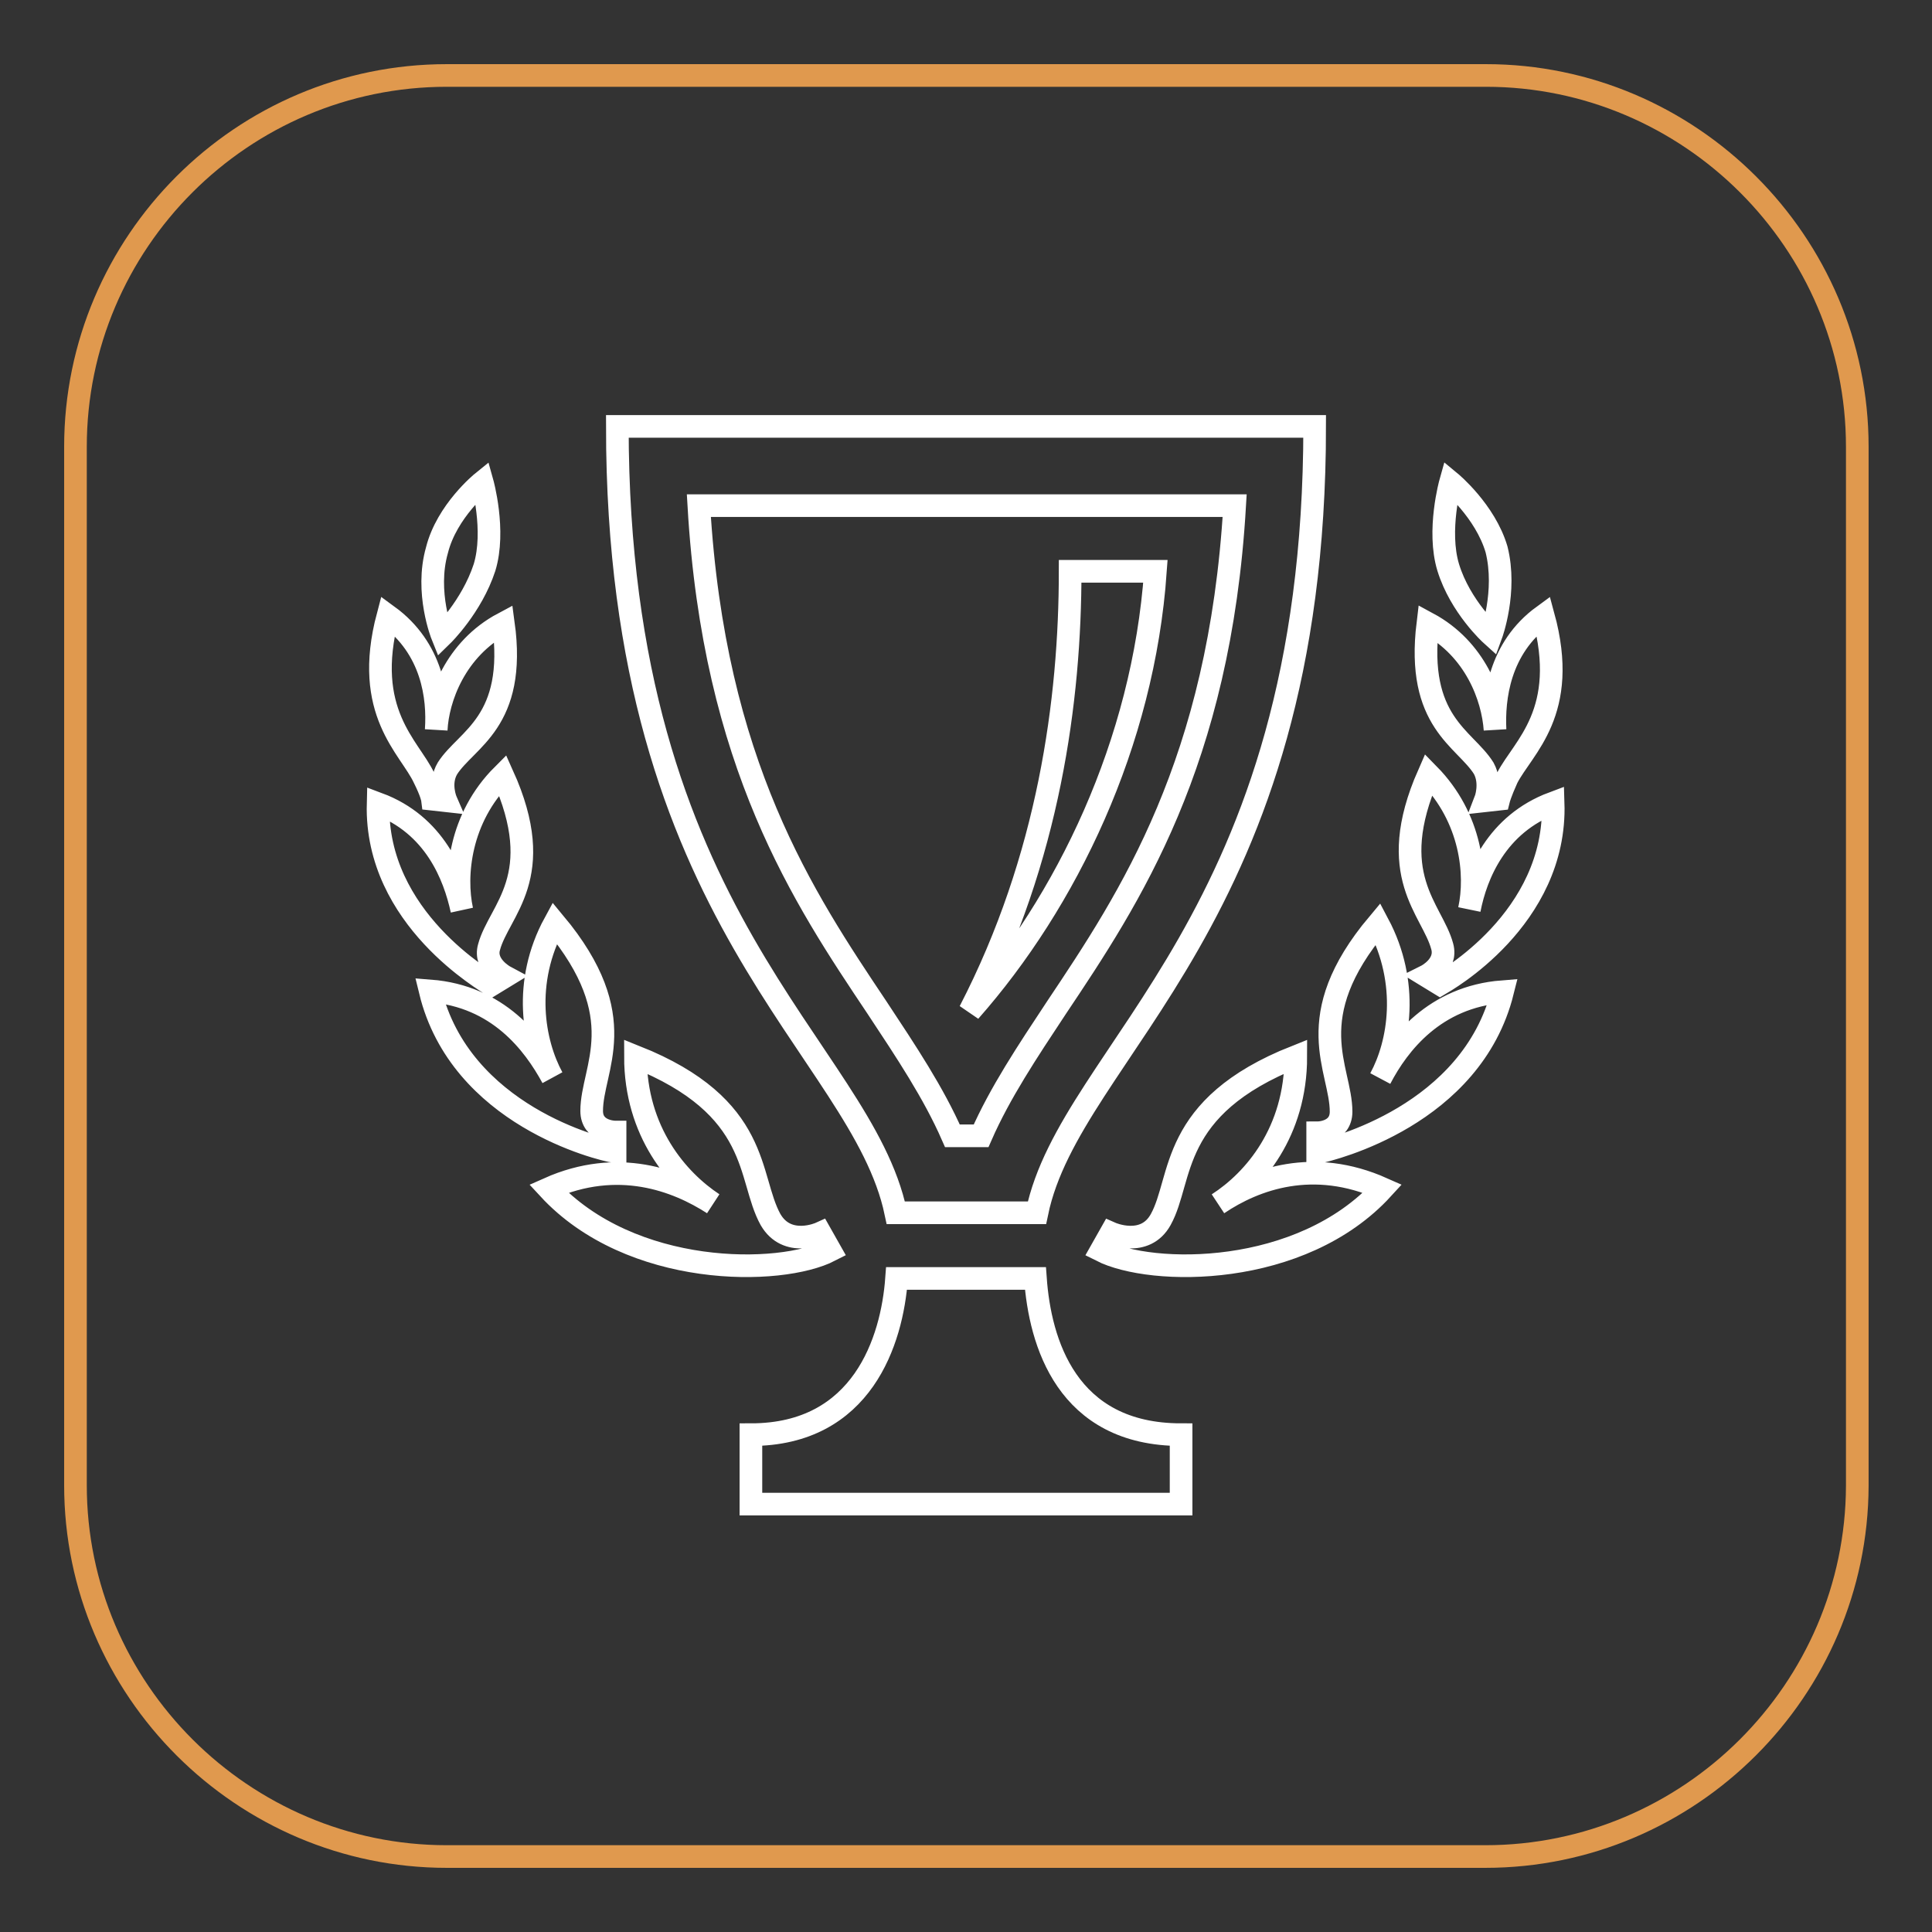
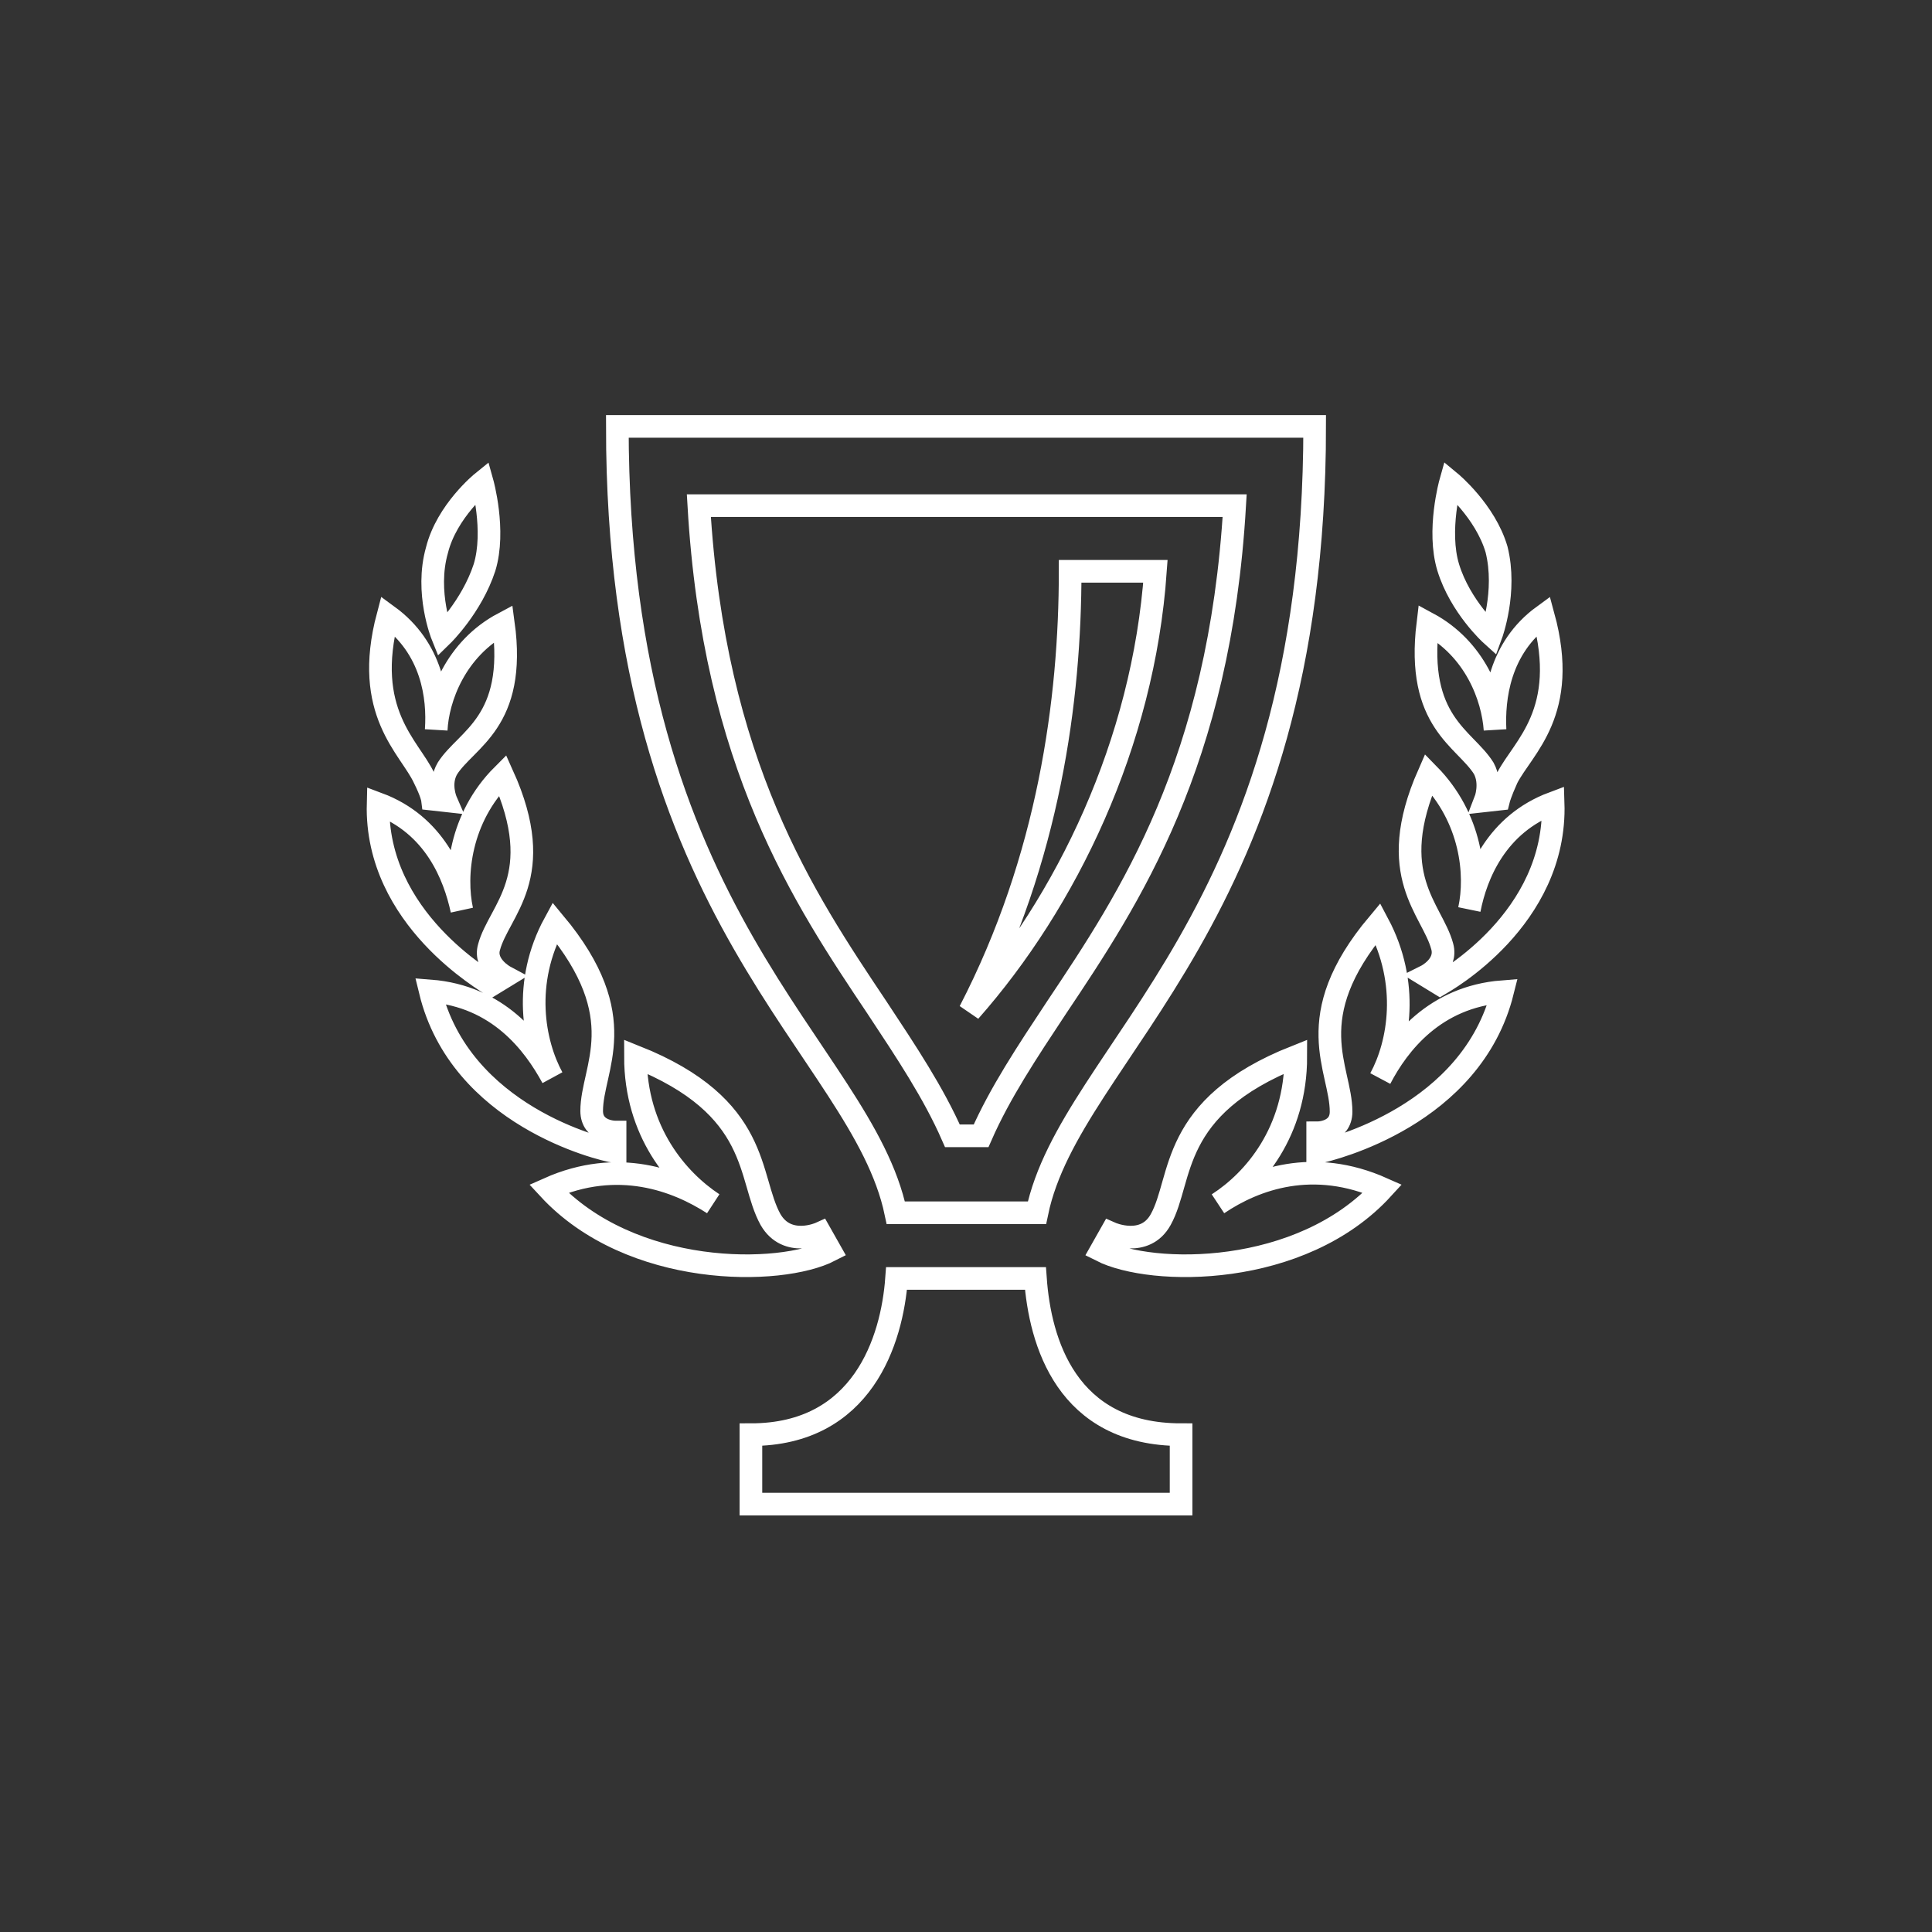
<svg xmlns="http://www.w3.org/2000/svg" version="1.1" x="0px" y="0px" viewBox="0 0 256 256" enable-background="new 0 0 256 256" xml:space="preserve">
  <rect x="0" y="0" width="256" height="256" fill="#333333" stroke="none" />
  <g>
-     <path stroke-width="3" fill-opacity="0" stroke="#e0994e" d="M196.8,246H59.2c-27,0-49.2-22.1-49.2-49.2V59.2C10,32.1,32.1,10,59.2,10h137.7c27,0,49.2,22.1,49.2,49.2 v137.7C246,223.9,223.9,246,196.8,246L196.8,246z" />
    <path stroke-width="3" fill-opacity="0" stroke="#ffffff" d="M163.6,67c-2,34.1-13.9,52-23.6,66.5c-3.9,5.9-7.5,11.3-10,17h-3.8c-2.5-5.7-6.1-11.1-10-17 C106.5,119,94.6,101.3,92.6,67H163.6z M174.2,56.5H81.8c0,65.6,32.3,82.3,36.9,104.2h18.7C141.9,139,174.2,122.1,174.2,56.5z  M153.1,75.7c-1.6,22.8-11.8,43.8-24.6,58.3c10.5-20.3,13.3-41.3,13.3-58.3H153.1L153.1,75.7z M156.5,190.1v9.2h-57v-9.2 c14.8,0,18.7-12.5,19.3-20.7h18.4C137.8,177.8,141.3,190.1,156.5,190.1z M183.2,157.5c-9.2-4.1-16.9-1.3-21.8,2 c4.8-3.1,10.3-9.5,10.3-19.5c-16.9,6.7-14.9,16.2-17.9,21.6c-2.1,3.8-6.6,1.8-6.6,1.8l-1.3,2.3 C152.6,169.1,172.4,169.3,183.2,157.5z M199.1,131.4c-9,0.7-13.8,6.9-16.2,11.5c2.5-4.6,3.9-12.6-0.3-20.5 c-10.5,12.5-4.9,19.2-4.9,24.9c0,2.8-3.1,2.8-3.1,2.8v2.6C176.5,152.3,195,147.8,199.1,131.4z M205.8,106.4 c-7.5,2.8-10.2,9.5-11.1,14.1c1-4.6,0.3-12.1-5.4-17.9c-5.9,13.4,0.5,17.9,1.8,22.8c0.7,2.5-2.1,3.9-2.1,3.9l1.8,1.1 C191.3,130.1,206.3,121.8,205.8,106.4z M204.5,81.6c-5.9,4.3-6.6,11-6.4,15.1c-0.3-4.3-2.6-10.7-8.9-14.1 c-1.6,13.1,4.9,15.2,7.4,19.2c1.1,2,0.2,4.3,0.2,4.3l1.8-0.2c0,0,0.2-0.8,1.1-2.8C201.8,99,208,94.4,204.5,81.6L204.5,81.6z  M192.2,63.9c0,0-1.8,6.4-0.3,11.3c1.6,5.2,5.7,8.9,5.7,8.9s2.1-5.7,0.7-11.3C196.8,67.7,192.2,63.9,192.2,63.9z M110,165.7 l-1.3-2.3c0,0-4.4,2-6.6-1.8C99,156,101,146.7,84.2,140c0,10,5.6,16.4,10.3,19.5c-4.8-3.1-12.6-6.1-21.8-2 C83.6,169.3,103.4,169.1,110,165.7z M81.5,152.6V150c0,0-3.1,0-3.1-2.8c0-5.7,5.6-12.3-4.9-24.9c-4.3,7.9-2.8,15.9-0.3,20.5 c-2.5-4.6-7.2-10.8-16.2-11.5C61,147.8,79.5,152.3,81.5,152.6z M65.1,130.5l1.8-1.1c0,0-2.8-1.5-2.1-3.9c1.3-4.9,7.9-9.3,1.8-22.8 c-5.7,5.7-6.4,13.3-5.4,17.9c-1-4.6-3.6-11.3-11.1-14.1C49.7,121.8,64.7,130.1,65.1,130.5z M56.2,103.1c1,2,1.1,2.8,1.1,2.8 l1.8,0.2c0,0-1-2.3,0.2-4.3c2.5-3.9,9.2-6.1,7.4-19.2c-6.4,3.4-8.7,10-8.9,14.1c0.3-4.3-0.5-10.8-6.4-15.1 C48,94.4,54.3,99,56.2,103.1z M57.9,72.9c-1.6,5.6,0.7,11.3,0.7,11.3s3.9-3.8,5.6-9c1.5-4.9-0.3-11.3-0.3-11.3S59.2,67.7,57.9,72.9 z" />
  </g>
</svg>